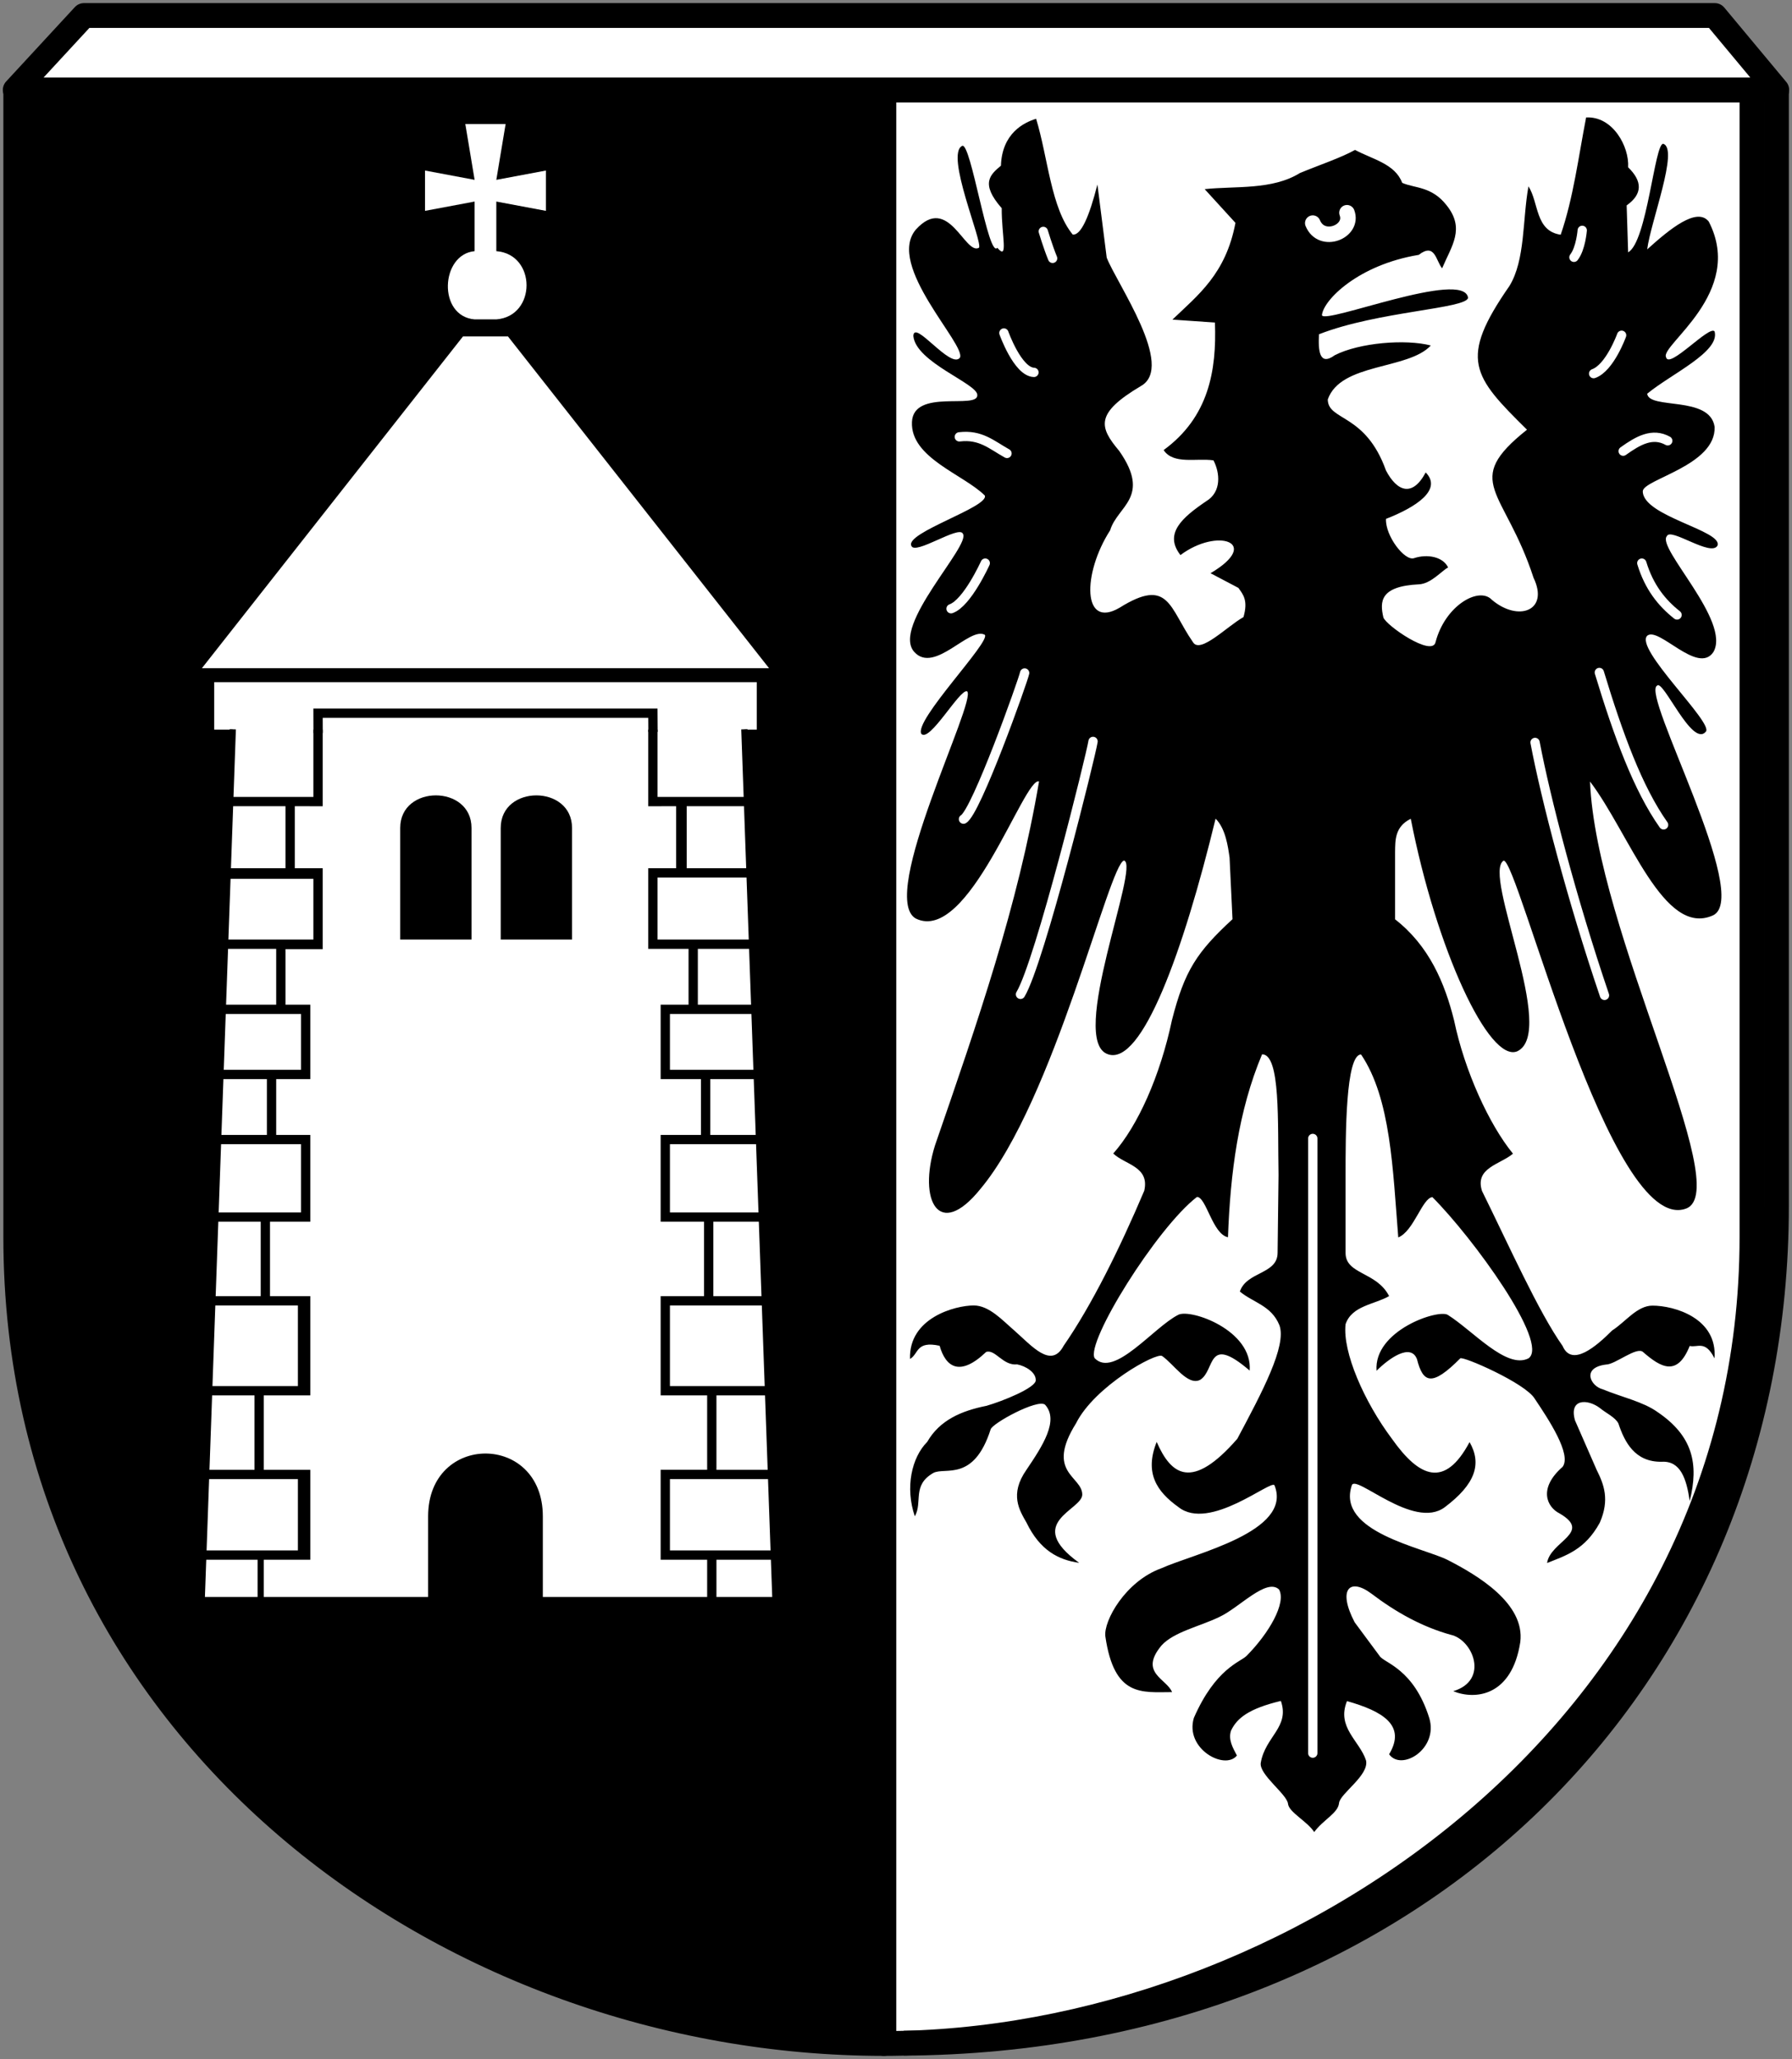
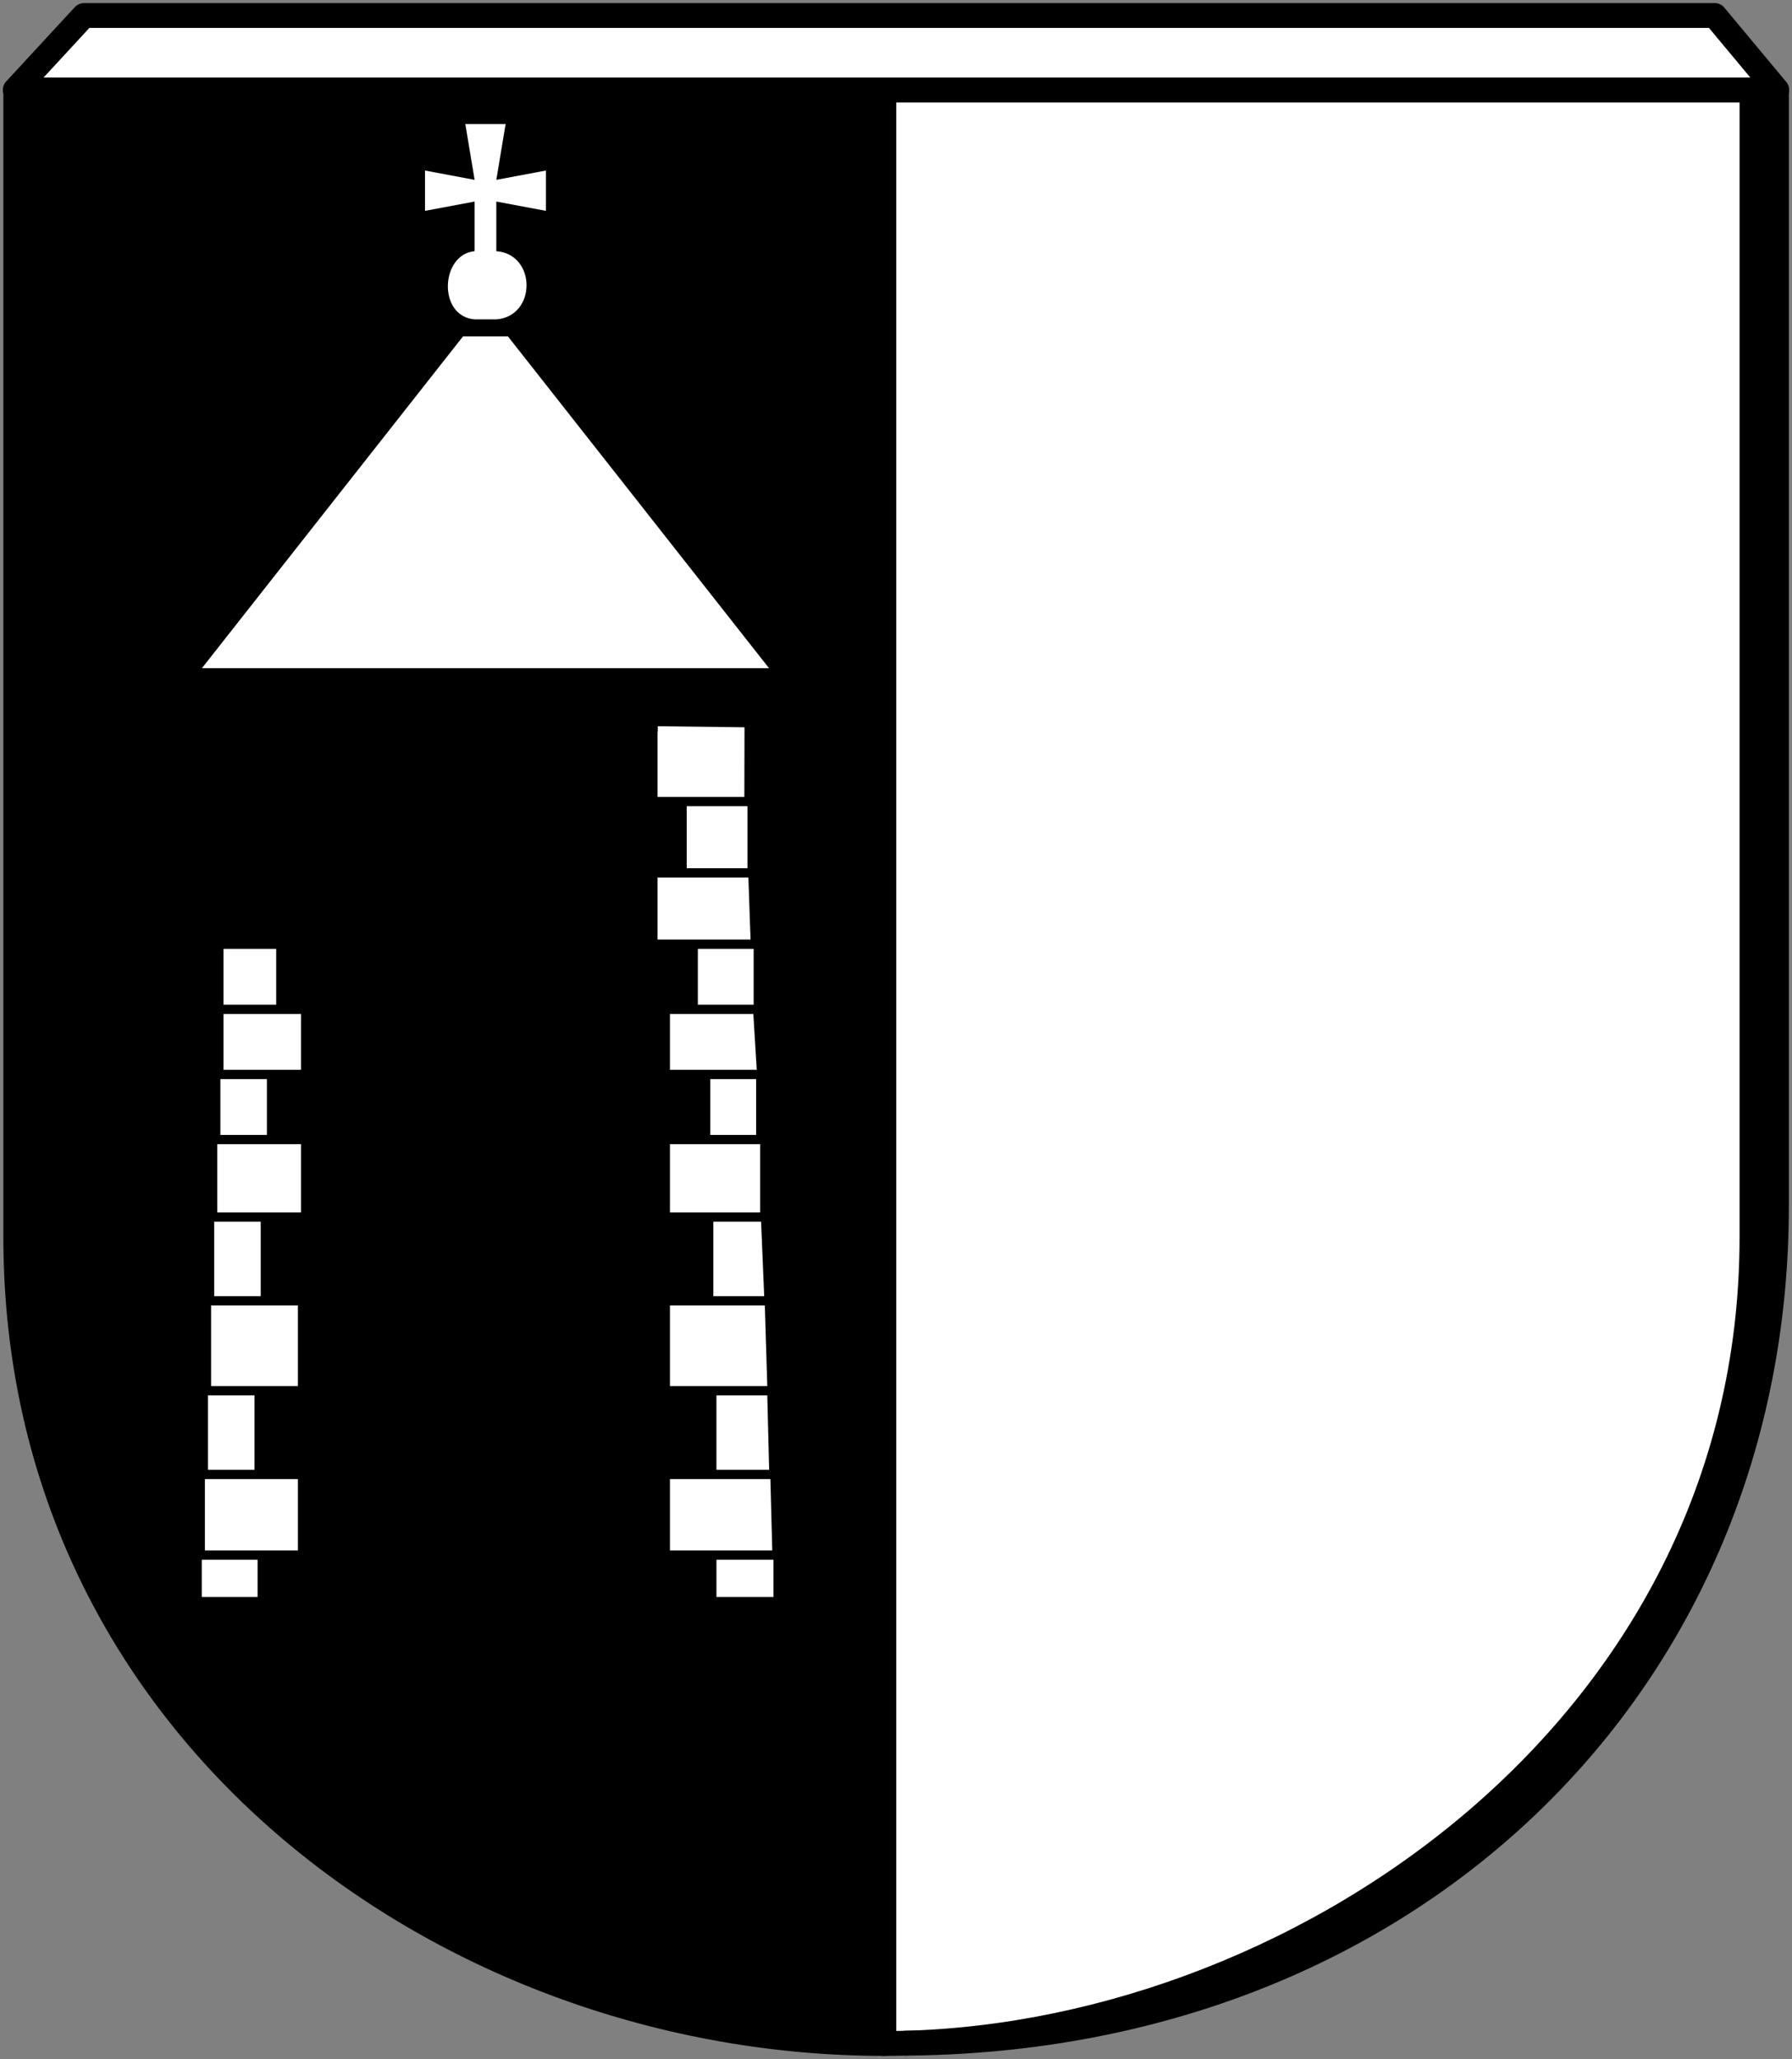
<svg xmlns="http://www.w3.org/2000/svg" height="664" width="578">
  <rect width="100%" height="100%" fill="#808080" stroke="none" />
  <path style="fill:#000;stroke:#000;stroke-width:8;stroke-linecap:round;stroke-linejoin:round;stroke-miterlimit:4;stroke-dasharray:none" d="M-10 352.36h280v630c-140 0-280-100-280-260z" transform="translate(15.086 -323.361)" />
  <path style="fill:#fff;stroke:#000;stroke-width:8;stroke-linecap:round;stroke-linejoin:round;stroke-miterlimit:4;stroke-dasharray:none" d="M550 352.36H270v630c130 0 280-100 280-260z" transform="translate(15.086 -323.361)" />
  <path style="fill:#fff" d="M135 363.36h13l-3 18 16-3v13l-16-3v16c13 1 13 21 0 22h-7c-12-1-11-21 0-22v-16l-16 3v-13l16 3z" transform="translate(15.086 -323.361)" />
  <path style="fill:#fff;stroke:#000;stroke-linecap:round;stroke-linejoin:round;stroke-opacity:1" d="m134 431.36-85 108h185l-85-108z" transform="translate(15.086 -323.361)" />
-   <path d="M60 558.16h26v22.2H60ZM58 606.76h28v19.6H58ZM59 583.36h18v20H59Z" style="fill:#fff" transform="translate(15.086 -323.361)" />
-   <path style="fill:#fff" d="M54 543.362h175v15.3h-35v24.7l9-.002v20h-9v26h13v18h-9v24h13v18h-13v28h14v24h-14v32h15v24h-15v29h15v12h-53v-26c0-27-37-27-37 0v26H70v-12h15v-29H70v-24h15v-32H72v-24h13v-28H74v-18h11v-24h-8v-17.9h12v-26.1h-9v-20l9 .002v-24.7H54Z" transform="translate(15.086 -323.361)" />
  <path d="M114 590.36c0-14 23-14 23 0v36h-23zM146.42 590.362c0-14 23-14 23 0v36h-23z" style="fill:#000" transform="translate(15.086 -323.361)" />
  <path d="M57 629.36h17v18H57ZM56 671.36h15v18H56ZM54 717.36h15v24H54ZM206.4 583.36H226v20h-19.6zM210 629.36h18v18h-18zM214 671.36h14.8v18H214ZM215 717.36h15.4l1 24H215ZM52 773.36h15v24H52ZM50 826.36h18v12H50ZM216 826.36h18.4v12H216ZM216 773.36h16.4l.6 24h-17zM57 650.36h25v18H57ZM55 692.36h27v22H55ZM53 744.36h28v26H53ZM51 800.36h30v23H51ZM201 744.36h30.6l.8 26H201ZM201 692.36h29.1v22H201ZM201 650.36h26.9l1.1 18h-28zM201 800.36h32.4l.6 23h-33zM197 606.36h29.3l.7 20h-30zM197 557.56l28.05.342-.05 22.458h-28z" style="fill:#fff" transform="translate(15.086 -323.361)" />
-   <path d="M408.82 914.2c-2.262-3.497-8.187-6.388-8.471-9.148-.316-3.067-9.382-9.41-8.785-13.19 1.43-8.5 9.43-11.5 6.49-19.97-10.33 2.478-14.167 5.536-16.074 9.574-.989 2.902.617 5.615 1.891 8.036-3.88 4.86-16.88-2.14-13.88-12.14 7-16 15-18 17-20 7.297-7.367 12.867-17.11 10.472-21.405-4.064-3.838-12.847 5.904-19.265 8.865-6.202 3.018-14.717 4.797-18.674 9.218-7.32 8.821 1.73 10.698 3.428 15.01-9.764.018-18.665 1.687-21.511-17.965-.63-5.001 6.49-17.809 18.083-21.983 10.47-4.74 42.47-11.74 36.47-26.74-1-2-21 15-31 7-7-5-11-11-7-21 4.66 10.683 11.339 15.818 26-1 8-15 16-30 13.59-36.62-2.59-6.38-8.44-7.28-12.76-10.87 2.17-6.51 12.17-5.51 12.17-12.51l.305-25.083c-.31-16.92.69-38.92-5.31-38.92-7.654 18.217-10.244 38.275-11 59-5-1-7-13-10-13-13 10-36 47-33 52 6.282 6.542 19-10 27-14 4-2 24 5 23 18-14-12-11 0-16 3-4 2-8.492-5.097-12.23-7.692-1.77-1.31-21.77 9.69-27.77 21.69-10 16 2 17 2 23 0 5-19 9-1 22-6.586-.923-12.61-3.928-17-13-2.197-3.875-5.58-9.043 0-17 5.25-7.764 10.578-15.963 6-21-2.422-1.963-17 6-17.544 7.946-5.46 17.05-14.62 12.09-18.46 14.05-7 4-3.395 9.372-6 14-3.195-9.308-1-19 4-24 4-7 11-10 19.038-11.618 4.96-1.38 16.37-5.93 15.96-8.38 0-2.444-3.182-4.434-6-5-4.591.502-7.09-5-10-4-8.404 8.032-13 5-15-2-7.704-1.663-6.694 2.61-9.545 4.253-.45-13.25 14.55-17.25 20.55-17.25 5 0 9.343 4.866 13 8 5.827 5.122 11.981 12.538 16 5 9-13 18.037-31.22 26-50 1.783-7.837-6.182-8.363-10-12 8-9 15.162-25.161 18.934-43.017 4.07-15.98 8.07-21.98 19.53-32.55l-.945-19.856c-.51-3.57-1.28-9.36-4.51-12.57-10.43 42.98-23.777 79.703-34.67 75.997-13.087-4.233 10.418-61.02 5.147-62.482-4.773.806-22.563 77.542-46.33 105.9-13.456 16.699-20.181 3.608-14.656-14.021 13.82-40.027 26.78-77.38 33.566-117.41-4.754-1.632-22.732 52.647-39.77 44.22-12.341-7.108 20.013-70.566 16.548-73.278-2.35-.808-12.053 16.589-14.737 13.734-2.548-4.225 22.463-29.76 20.467-31.952-4.954-2.763-16.246 12.736-22.75 5.534-7.535-8.372 18.448-34.463 15.658-38.155-1.235-2.76-15.49 7.077-16.604 3.92-2.114-4.213 25.133-12.508 23.695-16.211-6.876-6.832-24.023-12.136-23.5-23.72.481-10.901 21.309-3.926 21.079-8.681.125-3.68-19.88-10.524-20.63-19.073.246-5.477 12.02 10.827 15.015 7.034 2.158-4.117-23.952-29.782-14.207-41.326 10.573-11.661 15.797 8.365 20.352 5.869 1.367-1.673-11.031-30.266-5.396-32.864 2.787-1.295 8.4 36.439 11.322 32.864 3.696 4.41 1.35-4.129 1.418-12.764-7.066-8.061-3.62-10.866-.253-13.71.347-10.472 7.434-13.935 11.346-15.128 3.853 12.557 4.76 28.796 11.819 37.348 2.652.28 5.304-5.746 7.956-16.155l2.998 23.604c3.31 8.452 22.144 35.126 11.046 41.383-14.872 8.832-13.509 13.22-7.01 20.94 10.447 14.95-.644 17.787-2.921 25.58-9 14-9 32 3 25 16-10 16 0 23.697 11.074 2.303 3.926 10.993-5.098 16.303-8.074 1.56-5.46-.154-7.317-1.647-9.418l-8.982-4.728c16.63-9.854 2.298-14.855-9.702-5.854-5.42-6.933.6-12.117 8.226-17.311 5.142-3.04 4.5-9.265 2.421-13.237-5.544-.794-12.903 1.438-16.074-3.31 14.508-10.596 17.127-25.558 16.547-41.13l-13.71-.945c8.259-7.93 17.214-14.7 20.329-31.202l-9.928-10.873c9.907-1.061 21.748.36 30.73-5.2 5.985-2.484 13.371-4.967 17.768-7.45 5.626 3.02 12.925 4.48 15.21 10.62 4.011 1.775 9.51 1.069 14.32 7.23 6.042 7.57 1.656 13.006-1.442 20.329-2.028-2.417-2.276-8.393-7.54-4.336-19.43 3.191-30.784 14.542-31.226 19.464.879 3.036 45.762-14.914 47.137-5.64-.386 3.553-29.144 4.355-48.083 11.785-.276 5.166.065 10.418 5.085 6.757 7.926-4.062 22.89-5.26 30.982-3.137-7.288 7.896-29.083 5.521-33.232 17.401.077 6.991 12.15 4.344 18.772 22.912 3.602 6.84 8.542 8.647 12.812.621 5.398 5.523-2.897 11.115-12.812 14.98-.243 5.505 6.037 13.671 9.037 12.671 4.303-1.434 9.379-.463 11 3-2 1-5.497 5.259-9.41 5.435-12.63.61-12.63 5.61-11.47 10.65.76 2.57 15.84 12.96 16.84 7.96 3.102-11.808 14-18 18.14-13.636 8.496 7.23 18.59 3.594 13.457-7.092-9.342-28.664-23.383-30.786-2.111-47.749-17.538-17.305-22.105-22.678-5.673-46.33 5.153-8.387 4.19-21.362 6.146-32.148 3.387 5.267 2.132 14.402 10.4 15.601 4.103-11.922 5.72-25.087 8.2-37.82 8.607-.466 13.952 9.42 13.548 16.073 4.669 4.536 4.664 8.647-.473 12.292l.473 15.128c6.122-3.332 8.567-35.494 11.346-34.984 5.065 1.667-4.064 25.077-5.2 34.04 7.266-6.557 16.017-13.759 19.856-8.983 11.846 22.98-15.788 39.919-13.767 43.747.873 4.09 14.116-10.566 15.658-8.29 1.808 6.566-13.994 13.672-21.747 20.075.646 5.2 20.215.517 21.747 10.654.543 12.525-23.071 16.937-23.165 20.8.012 8.064 25.768 12.665 24.11 17.493-2.021 3.848-15.213-5.952-16.35-3.009-3.361 3.777 20.85 27.485 14.99 37.405-5.005 7.349-17.526-8.238-21.274-5.339-4.413 4.088 21.49 28.181 18.853 30.982-4.43 5.271-13.827-17.169-15.74-14.828-5.17 2.792 30.667 68.07 18.08 74.061-15.937 7.2-26.95-26.377-39.688-43.16 1.909 48.321 46.928 131.72 31.006 137.71-24.495 9.136-54.413-113.38-58.9-112.18-6.925 4.458 17.43 55.361 4.41 61.48-9.093 3.777-26.093-32.854-34.331-74.995-5.197 2.557-5 7-5.062 10.68v21.746c11.03 8.58 16.03 20.58 19.03 32.58 3.407 16.404 11.373 33.692 19 43-4.155 3.5-12.364 4.533-10 12 8.761 17.748 18.209 38.97 26 50 3 7 11 0 16-5 4.256-2.694 8-8 13-8 7 0 21 4 20 17-3-6-5.476-3.377-8-4-4 10-9.295 6.967-15 2-2-2-9 4-12 4-8 1-5 7-1 8 5.854 2.424 13 4 17.562 7.273 11.44 7.73 13.44 16.73 10.44 28.73-1.035-7.24-3-13-9.02-12.654-8.68.15-11.98-6.35-13.98-12.35-1-2-4-3.333-6-5-4-3-10-3-8 4l7 16c2.331 4.668 4.244 9.545 1 17-4.813 8.813-10.97 10.577-17 13 1-7 14.763-9.784 4-16-4-2-7-8 1-15 3-4-4.557-15.382-9-22-3-5-23.158-13.781-24-13-9.158 9.22-12 8-13.971.253-2.03-5.25-9.03-.25-13.03 3.75-1-13 20-20 23-18 8.029 5.032 18.906 17.612 26 14 6.913-4.835-18-39-31-52-3.262.313-6 11-11 13-1.763-21.817-2.367-44.749-12-59-5 0-5 26-5 39v25c0 7 10 6 14.047 13.925-4.73 2.72-12.05 3.08-14.05 9.08-1 9 6 25 15 37 8.808 12.427 17 16 25 1 4 7 1.934 13.525-8 21-10.066 7.526-29-11-30-7-5 15 23 20 30.957 24.021 9.56 4.902 24.979 13.998 23.402 26.474-2.71 17.498-14.537 18.732-21.629 15.837 11.71-3.515 6.331-16.669-.827-18.2-9.186-2.554-17.603-7.221-25.53-13.238-7.04-5.285-11.014-1.44-5.436 9.22l8.07 10.89c1.389 2.225 11 4 16 20 3 10-9.03 17.234-12.953 11.661 5.623-9.335-2.133-13.897-13.592-17.138-3.455 8.476 4.076 12.773 6.146 19.147 1.042 4.803-8.406 10.666-8.705 13.732-.32 3.274-5.096 5.34-8.078 9.433z" style="fill:#000" transform="translate(15.086 -323.361)" />
  <path style="fill:none;stroke:#fff;stroke-width:3;stroke-linecap:round;stroke-linejoin:round;stroke-miterlimit:4;stroke-dasharray:none;stroke-opacity:1" d="M500.77 540.23c6.122 20.195 12.483 37.504 20.726 49.141M480.04 562.79c3.385 17.898 11.828 50.462 22.397 81.567M514.47 504.96c2.35 7.73 6.447 12.838 11.366 16.715M508.46 468.86c4.903-3.51 9.472-6.053 14.374-3.343M294.34 464.24c6.909-.837 10.474 2.639 15.377 5.349M498.93 443.85c5.237-1.84 9.026-12.369 9.026-12.369M318.41 443.45c-5.237-.168-9.694-12.703-9.694-12.703M492.58 406.34c2.229-2.842 2.674-8.692 2.674-8.692M324.43 406.68c-1.56-3.845-3.009-8.692-3.009-8.692" transform="translate(15.086 -323.361)" />
  <path style="fill:none;stroke:#fff;stroke-width:5;stroke-linecap:round;stroke-linejoin:round;stroke-miterlimit:4;stroke-dasharray:none;stroke-opacity:1" d="M408.34 395.31c2.857 6.951 13.314 2.748 11.032-3.343" transform="translate(15.086 -323.361)" />
  <path style="fill:none;stroke:#fff;stroke-width:3;stroke-linecap:round;stroke-linejoin:round;stroke-miterlimit:4;stroke-dasharray:none;stroke-opacity:1" d="M291.67 519.67c5.237-1.84 11.032-14.709 11.032-14.709M295.68 587.53c4.123-2.285 19.229-44.663 19.723-47.135M314.07 644.03c6.204-10.276 22.82-77.513 23.4-81.57M408.34 888.73V690.5" transform="translate(15.086 -323.361)" />
-   <path d="M76 215.198 66 495.26M241 215.198l10 280.062" style="fill:none;stroke:#000;stroke-width:2;stroke-linecap:butt;stroke-linejoin:miter;stroke-miterlimit:4;stroke-dasharray:none;stroke-opacity:1" transform="translate(-.914 20.001)" />
  <path d="M103.514 214.886 103.5 210h108l.028 4.544" style="fill:none;stroke:#000;stroke-width:3;stroke-linecap:square;stroke-linejoin:miter;stroke-miterlimit:4;stroke-dasharray:none;stroke-opacity:1" transform="translate(-.914 20.001)" />
  <path d="M5.828 8.998 28-15h526l20 23.998z" style="fill:#fff;stroke:#000;stroke-width:8;stroke-linecap:round;stroke-linejoin:round;stroke-miterlimit:4;stroke-dasharray:none;stroke-opacity:1" transform="translate(-.914 20.001)" />
  <path d="M573.9 8.998v359.964c0 152.775-116.838 269.018-281.446 269.954" style="fill:none;stroke:#000;stroke-width:8;stroke-linecap:butt;stroke-linejoin:miter;stroke-miterlimit:4;stroke-dasharray:none;stroke-opacity:1" transform="translate(-.914 20.001)" />
</svg>